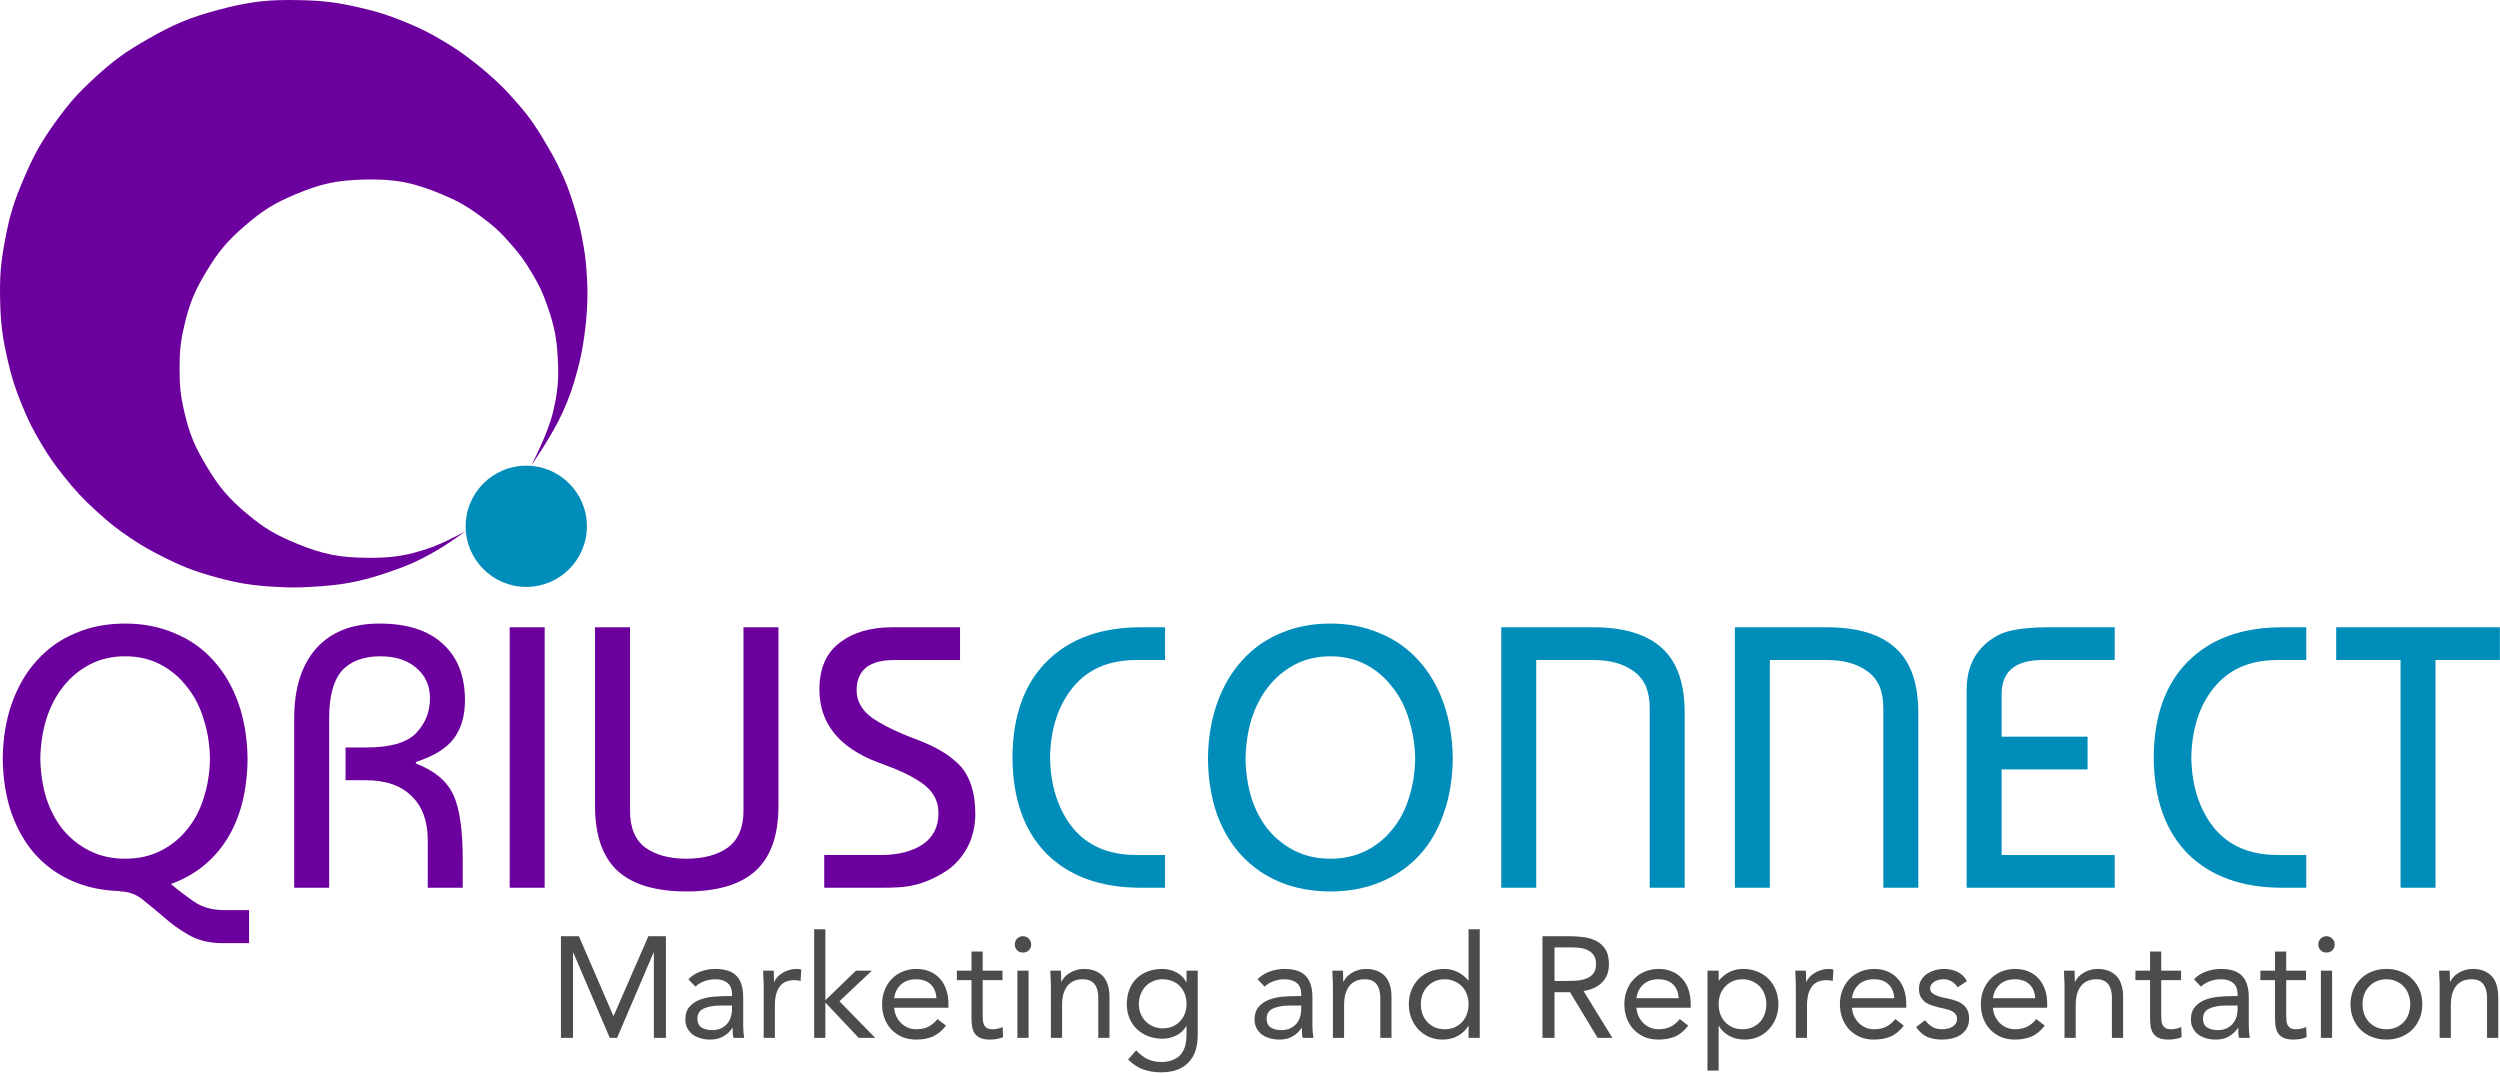
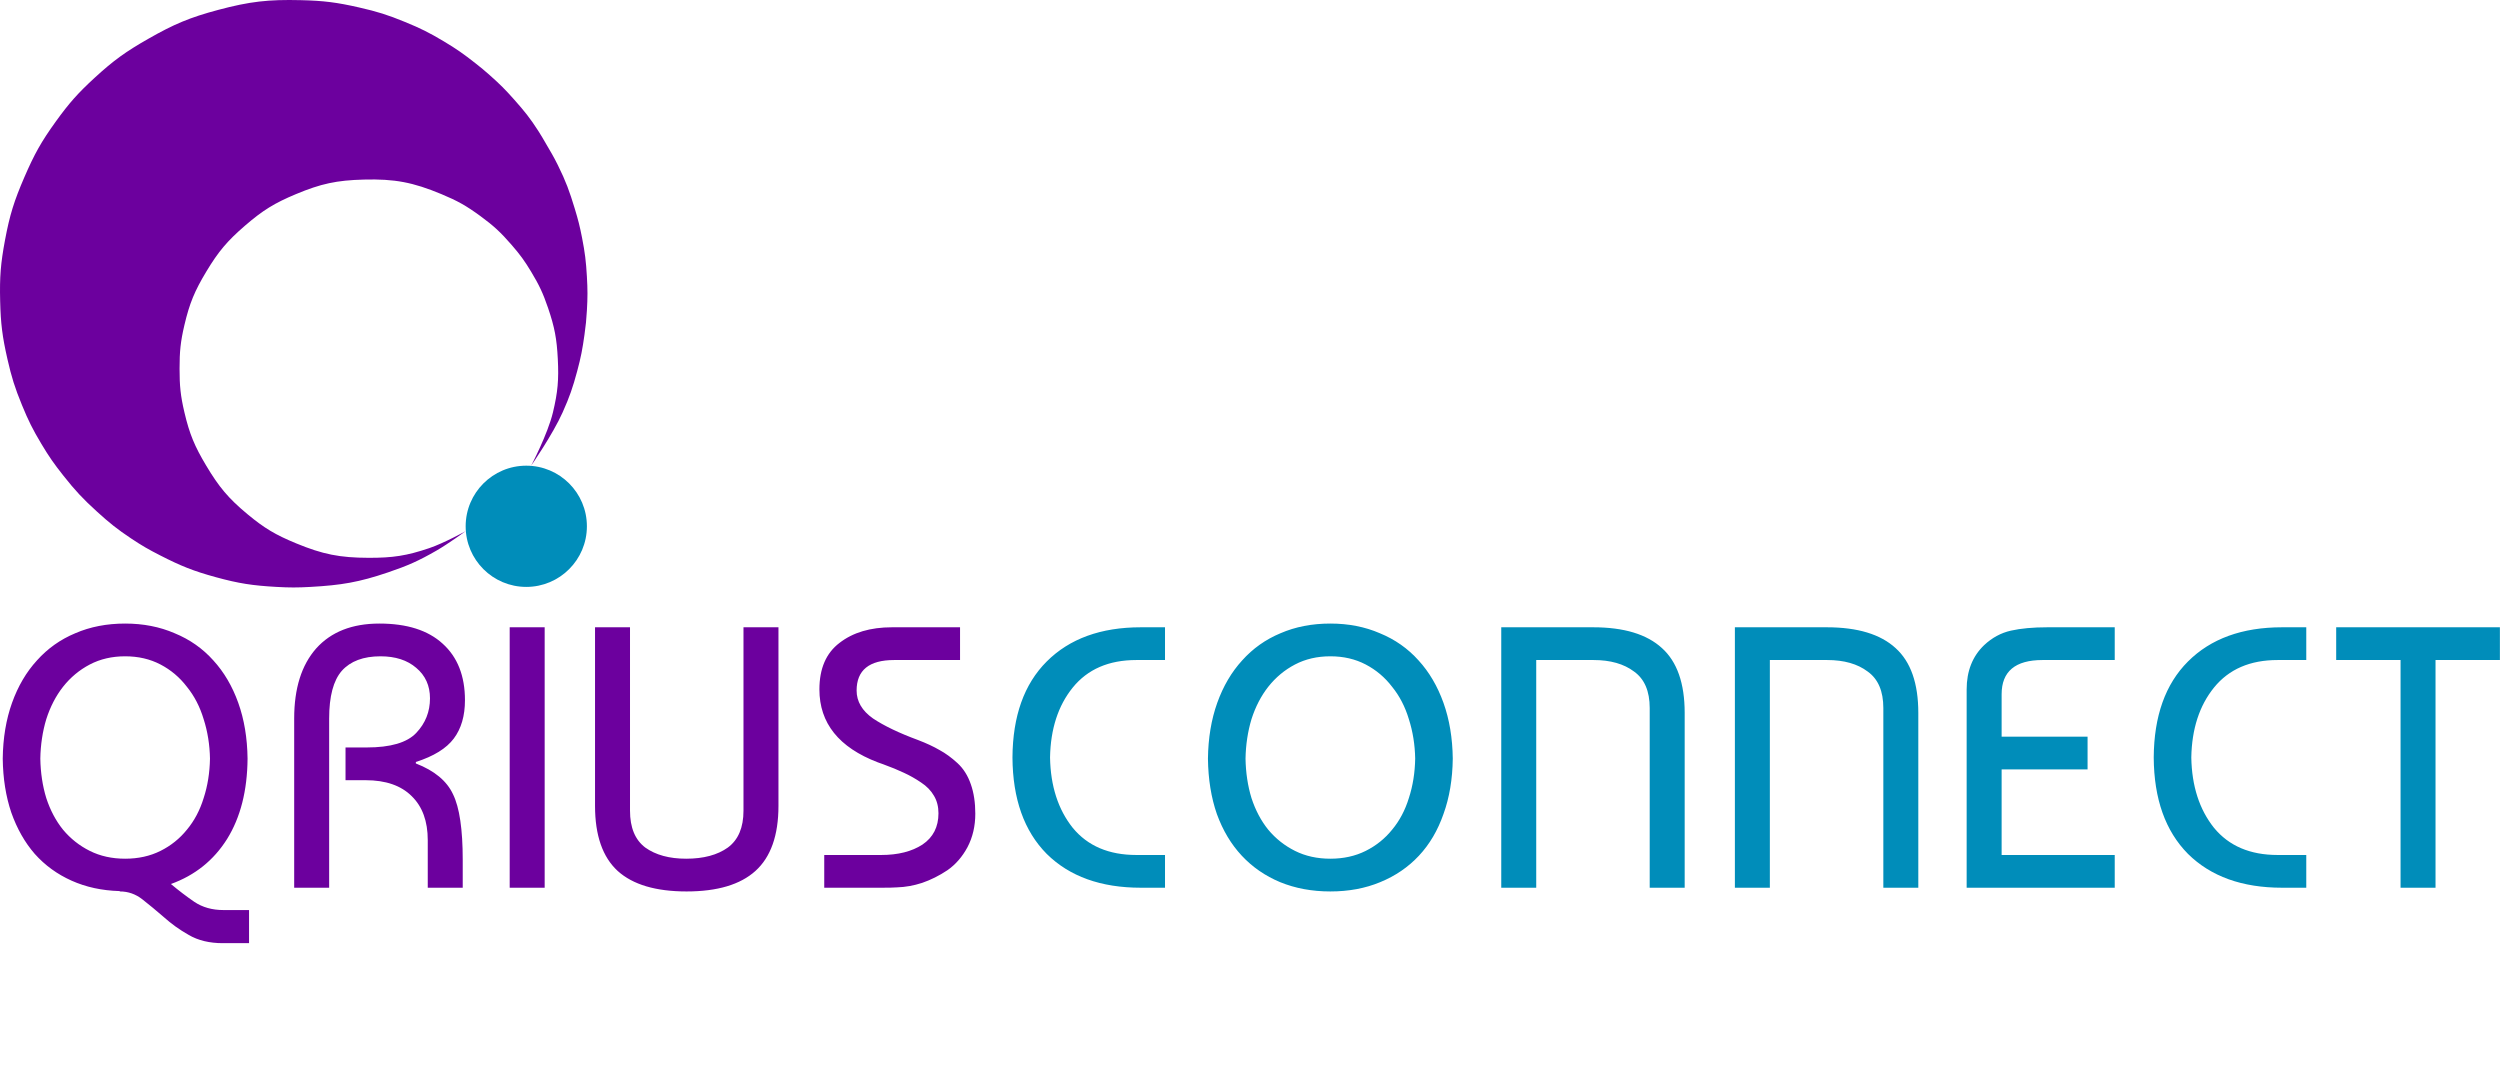
<svg xmlns="http://www.w3.org/2000/svg" width="383" height="165" viewBox="0 0 383 165" fill="none">
  <g clip-path="url(#clip0_70_308)">
    <path d="M34.221 139.42H38.154V144.493H34.107C32.093 144.493 30.364 144.075 28.92 143.239C27.514 142.441 26.241 141.529 25.101 140.503C23.961 139.515 22.859 138.603 21.795 137.767C20.769 136.969 19.629 136.57 18.375 136.57L18.318 136.513C15.62 136.437 13.169 135.905 10.965 134.917C8.761 133.929 6.88 132.561 5.322 130.813C3.802 129.065 2.605 126.956 1.731 124.486C0.895 122.016 0.458 119.261 0.42 116.221C0.458 113.067 0.933 110.217 1.845 107.671C2.757 105.125 4.03 102.959 5.664 101.173C7.298 99.349 9.255 97.962 11.535 97.012C13.815 96.024 16.361 95.53 19.173 95.53C21.947 95.53 24.474 96.024 26.754 97.012C29.072 97.962 31.048 99.349 32.682 101.173C34.316 102.959 35.589 105.125 36.501 107.671C37.413 110.217 37.888 113.067 37.926 116.221C37.888 121.123 36.843 125.227 34.791 128.533C32.739 131.801 29.87 134.1 26.184 135.43C27.362 136.418 28.559 137.33 29.775 138.166C31.029 139.002 32.511 139.42 34.221 139.42ZM32.169 116.221C32.131 114.093 31.808 112.079 31.2 110.179C30.63 108.279 29.775 106.626 28.635 105.22C27.533 103.776 26.184 102.636 24.588 101.8C22.992 100.964 21.187 100.546 19.173 100.546C17.159 100.546 15.354 100.964 13.758 101.8C12.162 102.636 10.794 103.776 9.654 105.22C8.552 106.626 7.697 108.279 7.089 110.179C6.519 112.079 6.215 114.093 6.177 116.221C6.215 118.387 6.519 120.401 7.089 122.263C7.697 124.125 8.552 125.74 9.654 127.108C10.794 128.476 12.162 129.559 13.758 130.357C15.354 131.155 17.159 131.554 19.173 131.554C21.187 131.554 22.992 131.155 24.588 130.357C26.184 129.559 27.533 128.476 28.635 127.108C29.775 125.74 30.63 124.125 31.2 122.263C31.808 120.401 32.131 118.387 32.169 116.221ZM45.069 136V110.065C45.069 105.467 46.19 101.895 48.432 99.349C50.712 96.803 53.942 95.53 58.122 95.53C62.34 95.53 65.57 96.556 67.812 98.608C70.092 100.66 71.232 103.548 71.232 107.272C71.232 109.666 70.662 111.623 69.522 113.143C68.382 114.663 66.444 115.86 63.708 116.734V116.962C66.558 118.064 68.458 119.641 69.408 121.693C70.396 123.707 70.89 127.051 70.89 131.725V136H65.532V128.704C65.532 125.816 64.715 123.574 63.081 121.978C61.447 120.344 59.091 119.527 56.013 119.527H52.935V114.511H56.184C59.832 114.511 62.359 113.77 63.765 112.288C65.171 110.806 65.874 109.039 65.874 106.987C65.874 105.049 65.171 103.491 63.765 102.313C62.397 101.135 60.573 100.546 58.293 100.546C55.671 100.546 53.695 101.287 52.365 102.769C51.073 104.251 50.427 106.683 50.427 110.065V136H45.069ZM83.443 136H78.085V96.1H83.443V136ZM113.902 96.1H119.26V123.46C119.26 127.982 118.082 131.307 115.726 133.435C113.408 135.525 109.893 136.57 105.181 136.57C100.469 136.57 96.954 135.525 94.636 133.435C92.318 131.307 91.159 127.982 91.159 123.46V96.1H96.517V124.201C96.517 126.785 97.296 128.666 98.854 129.844C100.45 130.984 102.54 131.554 105.124 131.554C107.784 131.554 109.912 130.984 111.508 129.844C113.104 128.666 113.902 126.785 113.902 124.201V96.1ZM147.079 96.1V101.116H136.99C133.152 101.116 131.233 102.674 131.233 105.79C131.233 107.462 132.069 108.887 133.741 110.065C135.451 111.205 137.75 112.307 140.638 113.371C141.93 113.865 143.032 114.378 143.944 114.91C144.856 115.404 145.768 116.069 146.68 116.905C147.592 117.741 148.276 118.824 148.732 120.154C149.188 121.446 149.416 122.947 149.416 124.657C149.416 126.557 149.017 128.267 148.219 129.787C147.421 131.269 146.395 132.447 145.141 133.321C143.887 134.157 142.595 134.803 141.265 135.259C139.973 135.677 138.7 135.905 137.446 135.943C136.914 135.981 136.154 136 135.166 136H126.274V130.984H134.995C137.579 130.984 139.688 130.452 141.322 129.388C142.956 128.286 143.773 126.69 143.773 124.6C143.773 123.574 143.545 122.681 143.089 121.921C142.633 121.123 141.968 120.439 141.094 119.869C140.258 119.299 139.384 118.805 138.472 118.387C137.598 117.969 136.534 117.532 135.28 117.076C134.938 116.962 134.672 116.867 134.482 116.791C128.516 114.511 125.533 110.787 125.533 105.619C125.533 102.427 126.559 100.052 128.611 98.494C130.663 96.898 133.342 96.1 136.648 96.1H147.079Z" fill="#6C009E" />
    <path d="M155.11 116.05C155.148 109.704 156.896 104.802 160.354 101.344C163.85 97.848 168.657 96.1 174.775 96.1H178.48V101.116H174.091C169.873 101.116 166.624 102.522 164.344 105.334C162.102 108.108 160.943 111.68 160.867 116.05C160.943 120.42 162.102 124.011 164.344 126.823C166.624 129.597 169.873 130.984 174.091 130.984H178.48V136H174.775C168.657 136 163.85 134.271 160.354 130.813C156.896 127.317 155.148 122.396 155.11 116.05ZM216.807 116.221C216.769 114.093 216.446 112.079 215.838 110.179C215.268 108.279 214.413 106.626 213.273 105.22C212.171 103.776 210.822 102.636 209.226 101.8C207.63 100.964 205.825 100.546 203.811 100.546C201.797 100.546 199.992 100.964 198.396 101.8C196.8 102.636 195.432 103.776 194.292 105.22C193.19 106.626 192.335 108.279 191.727 110.179C191.157 112.079 190.853 114.093 190.815 116.221C190.853 118.387 191.157 120.401 191.727 122.263C192.335 124.125 193.19 125.74 194.292 127.108C195.432 128.476 196.8 129.559 198.396 130.357C199.992 131.155 201.797 131.554 203.811 131.554C205.825 131.554 207.63 131.155 209.226 130.357C210.822 129.559 212.171 128.476 213.273 127.108C214.413 125.74 215.268 124.125 215.838 122.263C216.446 120.401 216.769 118.387 216.807 116.221ZM185.058 116.221C185.096 113.067 185.571 110.217 186.483 107.671C187.395 105.125 188.668 102.959 190.302 101.173C191.936 99.349 193.893 97.962 196.173 97.012C198.453 96.024 200.999 95.53 203.811 95.53C206.585 95.53 209.112 96.024 211.392 97.012C213.71 97.962 215.686 99.349 217.32 101.173C218.954 102.959 220.227 105.125 221.139 107.671C222.051 110.217 222.526 113.067 222.564 116.221C222.526 119.375 222.051 122.206 221.139 124.714C220.265 127.222 219.011 129.35 217.377 131.098C215.743 132.846 213.767 134.195 211.449 135.145C209.169 136.095 206.623 136.57 203.811 136.57C200.999 136.57 198.434 136.095 196.116 135.145C193.836 134.195 191.879 132.846 190.245 131.098C188.611 129.35 187.338 127.222 186.426 124.714C185.552 122.206 185.096 119.375 185.058 116.221ZM235.35 136H229.992V96.1H244.071C248.783 96.1 252.298 97.164 254.616 99.292C256.934 101.382 258.093 104.688 258.093 109.21V136H252.735V108.469C252.735 105.885 251.937 104.023 250.341 102.883C248.783 101.705 246.712 101.116 244.128 101.116H235.35V136ZM271.142 136H265.784V96.1H279.863C284.575 96.1 288.09 97.164 290.408 99.292C292.726 101.382 293.885 104.688 293.885 109.21V136H288.527V108.469C288.527 105.885 287.729 104.023 286.133 102.883C284.575 101.705 282.504 101.116 279.92 101.116H271.142V136ZM323.977 136H301.291V105.619C301.291 102.807 302.184 100.546 303.97 98.836C305.186 97.696 306.554 96.955 308.074 96.613C309.594 96.271 311.456 96.1 313.66 96.1H323.977V101.116H312.919C308.739 101.116 306.649 102.864 306.649 106.36V112.858H319.816V117.874H306.649V130.984H323.977V136ZM329.951 116.05C329.989 109.704 331.737 104.802 335.195 101.344C338.691 97.848 343.498 96.1 349.616 96.1H353.321V101.116H348.932C344.714 101.116 341.465 102.522 339.185 105.334C336.943 108.108 335.784 111.68 335.708 116.05C335.784 120.42 336.943 124.011 339.185 126.823C341.465 129.597 344.714 130.984 348.932 130.984H353.321V136H349.616C343.498 136 338.691 134.271 335.195 130.813C331.737 127.317 329.989 122.396 329.951 116.05ZM357.904 101.116V96.1H382.984V101.116H373.123V136H367.765V101.116H357.904Z" fill="#008DBA" />
-     <path d="M85.936 143.424H88.686L93.966 155.634H94.01L99.334 143.424H102.018V159H100.17V145.932H100.126L94.538 159H93.416L87.828 145.932H87.784V159H85.936V143.424ZM105.455 150.024C105.983 149.481 106.606 149.085 107.325 148.836C108.058 148.572 108.799 148.44 109.547 148.44C111.072 148.44 112.172 148.799 112.847 149.518C113.522 150.237 113.859 151.329 113.859 152.796V157.218C113.859 157.511 113.874 157.819 113.903 158.142C113.932 158.45 113.969 158.736 114.013 159H112.363C112.304 158.765 112.268 158.509 112.253 158.23C112.253 157.937 112.253 157.68 112.253 157.46H112.209C111.872 157.988 111.417 158.421 110.845 158.758C110.288 159.095 109.613 159.264 108.821 159.264C108.293 159.264 107.794 159.198 107.325 159.066C106.87 158.934 106.467 158.743 106.115 158.494C105.778 158.23 105.506 157.907 105.301 157.526C105.096 157.145 104.993 156.705 104.993 156.206C104.993 155.355 105.213 154.688 105.653 154.204C106.093 153.72 106.636 153.361 107.281 153.126C107.941 152.891 108.645 152.745 109.393 152.686C110.156 152.627 110.852 152.598 111.483 152.598H112.143V152.29C112.143 151.542 111.916 150.977 111.461 150.596C111.021 150.215 110.398 150.024 109.591 150.024C109.034 150.024 108.484 150.119 107.941 150.31C107.413 150.486 106.944 150.765 106.533 151.146L105.455 150.024ZM110.427 154.05C109.327 154.05 108.454 154.204 107.809 154.512C107.164 154.82 106.841 155.326 106.841 156.03C106.841 156.675 107.054 157.137 107.479 157.416C107.919 157.68 108.462 157.812 109.107 157.812C109.606 157.812 110.038 157.731 110.405 157.57C110.786 157.394 111.102 157.167 111.351 156.888C111.6 156.609 111.791 156.287 111.923 155.92C112.055 155.539 112.128 155.135 112.143 154.71V154.05H110.427ZM116.995 151.146C116.995 150.677 116.981 150.237 116.951 149.826C116.922 149.415 116.907 149.041 116.907 148.704H118.535C118.535 148.983 118.543 149.261 118.557 149.54C118.572 149.819 118.579 150.105 118.579 150.398H118.623C118.741 150.149 118.902 149.907 119.107 149.672C119.327 149.437 119.584 149.232 119.877 149.056C120.171 148.865 120.501 148.719 120.867 148.616C121.234 148.499 121.63 148.44 122.055 148.44C122.173 148.44 122.29 148.447 122.407 148.462C122.525 148.477 122.642 148.506 122.759 148.55L122.649 150.288C122.356 150.2 122.048 150.156 121.725 150.156C120.669 150.156 119.899 150.501 119.415 151.19C118.946 151.865 118.711 152.796 118.711 153.984V159H116.995V151.146ZM124.73 142.368H126.446V153.236L131.132 148.704H133.574L128.602 153.39L134.08 159H131.55L126.446 153.588V159H124.73V142.368ZM144.926 157.13C144.31 157.922 143.635 158.479 142.902 158.802C142.168 159.11 141.318 159.264 140.35 159.264C139.543 159.264 138.817 159.125 138.172 158.846C137.526 158.553 136.976 158.164 136.522 157.68C136.082 157.196 135.737 156.624 135.488 155.964C135.253 155.304 135.136 154.6 135.136 153.852C135.136 153.06 135.268 152.334 135.532 151.674C135.796 150.999 136.162 150.427 136.632 149.958C137.101 149.474 137.658 149.1 138.304 148.836C138.949 148.572 139.653 148.44 140.416 148.44C141.134 148.44 141.794 148.565 142.396 148.814C142.997 149.049 143.51 149.401 143.936 149.87C144.376 150.325 144.713 150.889 144.948 151.564C145.182 152.224 145.3 152.979 145.3 153.83V154.38H136.984C137.013 154.82 137.116 155.245 137.292 155.656C137.482 156.052 137.724 156.404 138.018 156.712C138.311 157.005 138.656 157.24 139.052 157.416C139.448 157.592 139.88 157.68 140.35 157.68C141.098 157.68 141.728 157.548 142.242 157.284C142.755 157.02 143.217 156.631 143.628 156.118L144.926 157.13ZM143.452 152.928C143.422 152.048 143.136 151.344 142.594 150.816C142.051 150.288 141.303 150.024 140.35 150.024C139.396 150.024 138.626 150.288 138.04 150.816C137.453 151.344 137.101 152.048 136.984 152.928H143.452ZM153.586 150.156H150.55V155.304C150.55 155.641 150.558 155.957 150.572 156.25C150.587 156.529 150.646 156.778 150.748 156.998C150.851 157.203 151.005 157.372 151.21 157.504C151.416 157.621 151.709 157.68 152.09 157.68C152.34 157.68 152.596 157.651 152.86 157.592C153.124 157.533 153.374 157.445 153.608 157.328L153.674 158.89C153.381 159.022 153.051 159.117 152.684 159.176C152.332 159.235 151.995 159.264 151.672 159.264C151.056 159.264 150.565 159.183 150.198 159.022C149.832 158.861 149.546 158.633 149.34 158.34C149.135 158.047 148.996 157.687 148.922 157.262C148.864 156.822 148.834 156.338 148.834 155.81V150.156H146.59V148.704H148.834V145.778H150.55V148.704H153.586V150.156ZM155.864 148.704H157.58V159H155.864V148.704ZM155.468 144.678C155.468 144.341 155.585 144.047 155.82 143.798C156.069 143.549 156.37 143.424 156.722 143.424C157.074 143.424 157.367 143.549 157.602 143.798C157.851 144.047 157.976 144.341 157.976 144.678C157.976 145.045 157.859 145.345 157.624 145.58C157.389 145.815 157.089 145.932 156.722 145.932C156.355 145.932 156.055 145.815 155.82 145.58C155.585 145.345 155.468 145.045 155.468 144.678ZM160.995 151.146C160.995 150.677 160.981 150.237 160.951 149.826C160.922 149.415 160.907 149.041 160.907 148.704H162.535C162.535 148.983 162.543 149.261 162.557 149.54C162.572 149.819 162.579 150.105 162.579 150.398H162.623C162.741 150.149 162.902 149.907 163.107 149.672C163.327 149.437 163.584 149.232 163.877 149.056C164.171 148.865 164.501 148.719 164.867 148.616C165.234 148.499 165.63 148.44 166.055 148.44C166.73 148.44 167.309 148.543 167.793 148.748C168.292 148.953 168.703 149.239 169.025 149.606C169.348 149.973 169.583 150.42 169.729 150.948C169.891 151.461 169.971 152.026 169.971 152.642V159H168.255V152.818C168.255 151.953 168.065 151.271 167.683 150.772C167.302 150.273 166.708 150.024 165.901 150.024C165.344 150.024 164.86 150.119 164.449 150.31C164.053 150.501 163.723 150.772 163.459 151.124C163.21 151.476 163.019 151.894 162.887 152.378C162.77 152.862 162.711 153.397 162.711 153.984V159H160.995V151.146ZM183.494 158.538C183.494 160.415 183.01 161.838 182.042 162.806C181.088 163.789 179.702 164.28 177.884 164.28C176.872 164.28 175.955 164.133 175.134 163.84C174.327 163.547 173.557 163.041 172.824 162.322L174.056 160.914C174.598 161.501 175.17 161.941 175.772 162.234C176.388 162.542 177.092 162.696 177.884 162.696C178.646 162.696 179.277 162.579 179.776 162.344C180.289 162.124 180.692 161.816 180.986 161.42C181.279 161.039 181.484 160.599 181.602 160.1C181.719 159.601 181.778 159.081 181.778 158.538V157.218H181.734C181.323 157.878 180.788 158.362 180.128 158.67C179.468 158.978 178.793 159.132 178.104 159.132C177.297 159.132 176.556 159 175.882 158.736C175.207 158.472 174.628 158.105 174.144 157.636C173.66 157.167 173.286 156.609 173.022 155.964C172.758 155.319 172.626 154.615 172.626 153.852C172.626 153.016 172.758 152.261 173.022 151.586C173.286 150.911 173.652 150.347 174.122 149.892C174.606 149.423 175.185 149.063 175.86 148.814C176.534 148.565 177.282 148.44 178.104 148.44C178.456 148.44 178.808 148.484 179.16 148.572C179.512 148.645 179.849 148.77 180.172 148.946C180.509 149.107 180.81 149.32 181.074 149.584C181.338 149.833 181.558 150.127 181.734 150.464H181.778V148.704H183.494V158.538ZM174.474 153.852C174.474 154.38 174.569 154.871 174.76 155.326C174.95 155.766 175.207 156.155 175.53 156.492C175.867 156.815 176.256 157.071 176.696 157.262C177.136 157.453 177.605 157.548 178.104 157.548C178.69 157.548 179.211 157.445 179.666 157.24C180.12 157.035 180.502 156.763 180.81 156.426C181.132 156.074 181.374 155.678 181.536 155.238C181.697 154.783 181.778 154.307 181.778 153.808C181.778 153.251 181.69 152.745 181.514 152.29C181.338 151.821 181.088 151.417 180.766 151.08C180.443 150.743 180.054 150.486 179.6 150.31C179.145 150.119 178.646 150.024 178.104 150.024C177.561 150.024 177.062 150.127 176.608 150.332C176.168 150.523 175.786 150.794 175.464 151.146C175.156 151.483 174.914 151.887 174.738 152.356C174.562 152.811 174.474 153.309 174.474 153.852ZM192.66 150.024C193.188 149.481 193.811 149.085 194.53 148.836C195.263 148.572 196.004 148.44 196.752 148.44C198.277 148.44 199.377 148.799 200.052 149.518C200.727 150.237 201.064 151.329 201.064 152.796V157.218C201.064 157.511 201.079 157.819 201.108 158.142C201.137 158.45 201.174 158.736 201.218 159H199.568C199.509 158.765 199.473 158.509 199.458 158.23C199.458 157.937 199.458 157.68 199.458 157.46H199.414C199.077 157.988 198.622 158.421 198.05 158.758C197.493 159.095 196.818 159.264 196.026 159.264C195.498 159.264 194.999 159.198 194.53 159.066C194.075 158.934 193.672 158.743 193.32 158.494C192.983 158.23 192.711 157.907 192.506 157.526C192.301 157.145 192.198 156.705 192.198 156.206C192.198 155.355 192.418 154.688 192.858 154.204C193.298 153.72 193.841 153.361 194.486 153.126C195.146 152.891 195.85 152.745 196.598 152.686C197.361 152.627 198.057 152.598 198.688 152.598H199.348V152.29C199.348 151.542 199.121 150.977 198.666 150.596C198.226 150.215 197.603 150.024 196.796 150.024C196.239 150.024 195.689 150.119 195.146 150.31C194.618 150.486 194.149 150.765 193.738 151.146L192.66 150.024ZM197.632 154.05C196.532 154.05 195.659 154.204 195.014 154.512C194.369 154.82 194.046 155.326 194.046 156.03C194.046 156.675 194.259 157.137 194.684 157.416C195.124 157.68 195.667 157.812 196.312 157.812C196.811 157.812 197.243 157.731 197.61 157.57C197.991 157.394 198.307 157.167 198.556 156.888C198.805 156.609 198.996 156.287 199.128 155.92C199.26 155.539 199.333 155.135 199.348 154.71V154.05H197.632ZM204.2 151.146C204.2 150.677 204.186 150.237 204.156 149.826C204.127 149.415 204.112 149.041 204.112 148.704H205.74C205.74 148.983 205.748 149.261 205.762 149.54C205.777 149.819 205.784 150.105 205.784 150.398H205.828C205.946 150.149 206.107 149.907 206.312 149.672C206.532 149.437 206.789 149.232 207.082 149.056C207.376 148.865 207.706 148.719 208.072 148.616C208.439 148.499 208.835 148.44 209.26 148.44C209.935 148.44 210.514 148.543 210.998 148.748C211.497 148.953 211.908 149.239 212.23 149.606C212.553 149.973 212.788 150.42 212.934 150.948C213.096 151.461 213.176 152.026 213.176 152.642V159H211.46V152.818C211.46 151.953 211.27 151.271 210.888 150.772C210.507 150.273 209.913 150.024 209.106 150.024C208.549 150.024 208.065 150.119 207.654 150.31C207.258 150.501 206.928 150.772 206.664 151.124C206.415 151.476 206.224 151.894 206.092 152.378C205.975 152.862 205.916 153.397 205.916 153.984V159H204.2V151.146ZM224.983 157.174H224.939C224.616 157.761 224.103 158.259 223.399 158.67C222.71 159.066 221.903 159.264 220.979 159.264C220.26 159.264 219.586 159.132 218.955 158.868C218.324 158.589 217.774 158.208 217.305 157.724C216.85 157.24 216.491 156.668 216.227 156.008C215.963 155.348 215.831 154.629 215.831 153.852C215.831 153.075 215.963 152.356 216.227 151.696C216.491 151.036 216.858 150.464 217.327 149.98C217.796 149.496 218.361 149.122 219.021 148.858C219.696 148.579 220.436 148.44 221.243 148.44C221.991 148.44 222.673 148.594 223.289 148.902C223.92 149.21 224.47 149.643 224.939 150.2H224.983V142.368H226.699V159H224.983V157.174ZM224.983 153.852C224.983 153.309 224.895 152.811 224.719 152.356C224.558 151.887 224.316 151.483 223.993 151.146C223.67 150.794 223.282 150.523 222.827 150.332C222.387 150.127 221.888 150.024 221.331 150.024C220.774 150.024 220.268 150.127 219.813 150.332C219.373 150.523 218.992 150.794 218.669 151.146C218.346 151.483 218.097 151.887 217.921 152.356C217.76 152.811 217.679 153.309 217.679 153.852C217.679 154.395 217.76 154.901 217.921 155.37C218.097 155.825 218.346 156.228 218.669 156.58C218.992 156.917 219.373 157.189 219.813 157.394C220.268 157.585 220.774 157.68 221.331 157.68C221.888 157.68 222.387 157.585 222.827 157.394C223.282 157.189 223.67 156.917 223.993 156.58C224.316 156.228 224.558 155.825 224.719 155.37C224.895 154.901 224.983 154.395 224.983 153.852ZM236.305 143.424H240.287C241.035 143.424 241.776 143.468 242.509 143.556C243.257 143.644 243.924 143.835 244.511 144.128C245.098 144.421 245.574 144.854 245.941 145.426C246.308 145.983 246.491 146.746 246.491 147.714C246.491 148.858 246.146 149.782 245.457 150.486C244.768 151.19 243.814 151.637 242.597 151.828L247.019 159H244.753L240.529 152.004H238.153V159H236.305V143.424ZM238.153 150.288H239.803C240.316 150.288 240.844 150.273 241.387 150.244C241.944 150.215 242.45 150.119 242.905 149.958C243.374 149.797 243.756 149.547 244.049 149.21C244.357 148.858 244.511 148.359 244.511 147.714C244.511 147.157 244.401 146.709 244.181 146.372C243.961 146.035 243.668 145.778 243.301 145.602C242.949 145.411 242.546 145.287 242.091 145.228C241.651 145.169 241.204 145.14 240.749 145.14H238.153V150.288ZM258.642 157.13C258.026 157.922 257.352 158.479 256.618 158.802C255.885 159.11 255.034 159.264 254.066 159.264C253.26 159.264 252.534 159.125 251.888 158.846C251.243 158.553 250.693 158.164 250.238 157.68C249.798 157.196 249.454 156.624 249.204 155.964C248.97 155.304 248.852 154.6 248.852 153.852C248.852 153.06 248.984 152.334 249.248 151.674C249.512 150.999 249.879 150.427 250.348 149.958C250.818 149.474 251.375 149.1 252.02 148.836C252.666 148.572 253.37 148.44 254.132 148.44C254.851 148.44 255.511 148.565 256.112 148.814C256.714 149.049 257.227 149.401 257.652 149.87C258.092 150.325 258.43 150.889 258.664 151.564C258.899 152.224 259.016 152.979 259.016 153.83V154.38H250.7C250.73 154.82 250.832 155.245 251.008 155.656C251.199 156.052 251.441 156.404 251.734 156.712C252.028 157.005 252.372 157.24 252.768 157.416C253.164 157.592 253.597 157.68 254.066 157.68C254.814 157.68 255.445 157.548 255.958 157.284C256.472 157.02 256.934 156.631 257.344 156.118L258.642 157.13ZM257.168 152.928C257.139 152.048 256.853 151.344 256.31 150.816C255.768 150.288 255.02 150.024 254.066 150.024C253.113 150.024 252.343 150.288 251.756 150.816C251.17 151.344 250.818 152.048 250.7 152.928H257.168ZM261.583 148.704H263.299V150.2H263.343C263.812 149.643 264.355 149.21 264.971 148.902C265.602 148.594 266.291 148.44 267.039 148.44C267.846 148.44 268.579 148.579 269.239 148.858C269.914 149.122 270.486 149.496 270.955 149.98C271.424 150.464 271.791 151.036 272.055 151.696C272.319 152.356 272.451 153.075 272.451 153.852C272.451 154.629 272.319 155.348 272.055 156.008C271.791 156.668 271.424 157.24 270.955 157.724C270.5 158.208 269.958 158.589 269.327 158.868C268.696 159.132 268.022 159.264 267.303 159.264C266.379 159.264 265.565 159.066 264.861 158.67C264.172 158.259 263.666 157.761 263.343 157.174H263.299V164.016H261.583V148.704ZM263.299 153.852C263.299 154.395 263.38 154.901 263.541 155.37C263.717 155.825 263.966 156.228 264.289 156.58C264.612 156.917 264.993 157.189 265.433 157.394C265.888 157.585 266.394 157.68 266.951 157.68C267.508 157.68 268.007 157.585 268.447 157.394C268.902 157.189 269.29 156.917 269.613 156.58C269.936 156.228 270.178 155.825 270.339 155.37C270.515 154.901 270.603 154.395 270.603 153.852C270.603 153.309 270.515 152.811 270.339 152.356C270.178 151.887 269.936 151.483 269.613 151.146C269.29 150.794 268.902 150.523 268.447 150.332C268.007 150.127 267.508 150.024 266.951 150.024C266.394 150.024 265.888 150.127 265.433 150.332C264.993 150.523 264.612 150.794 264.289 151.146C263.966 151.483 263.717 151.887 263.541 152.356C263.38 152.811 263.299 153.309 263.299 153.852ZM275.12 151.146C275.12 150.677 275.106 150.237 275.076 149.826C275.047 149.415 275.032 149.041 275.032 148.704H276.66C276.66 148.983 276.668 149.261 276.682 149.54C276.697 149.819 276.704 150.105 276.704 150.398H276.748C276.866 150.149 277.027 149.907 277.232 149.672C277.452 149.437 277.709 149.232 278.002 149.056C278.296 148.865 278.626 148.719 278.992 148.616C279.359 148.499 279.755 148.44 280.18 148.44C280.298 148.44 280.415 148.447 280.532 148.462C280.65 148.477 280.767 148.506 280.884 148.55L280.774 150.288C280.481 150.2 280.173 150.156 279.85 150.156C278.794 150.156 278.024 150.501 277.54 151.19C277.071 151.865 276.836 152.796 276.836 153.984V159H275.12V151.146ZM291.664 157.13C291.048 157.922 290.373 158.479 289.64 158.802C288.907 159.11 288.056 159.264 287.088 159.264C286.281 159.264 285.555 159.125 284.91 158.846C284.265 158.553 283.715 158.164 283.26 157.68C282.82 157.196 282.475 156.624 282.226 155.964C281.991 155.304 281.874 154.6 281.874 153.852C281.874 153.06 282.006 152.334 282.27 151.674C282.534 150.999 282.901 150.427 283.37 149.958C283.839 149.474 284.397 149.1 285.042 148.836C285.687 148.572 286.391 148.44 287.154 148.44C287.873 148.44 288.533 148.565 289.134 148.814C289.735 149.049 290.249 149.401 290.674 149.87C291.114 150.325 291.451 150.889 291.686 151.564C291.921 152.224 292.038 152.979 292.038 153.83V154.38H283.722C283.751 154.82 283.854 155.245 284.03 155.656C284.221 156.052 284.463 156.404 284.756 156.712C285.049 157.005 285.394 157.24 285.79 157.416C286.186 157.592 286.619 157.68 287.088 157.68C287.836 157.68 288.467 157.548 288.98 157.284C289.493 157.02 289.955 156.631 290.366 156.118L291.664 157.13ZM290.19 152.928C290.161 152.048 289.875 151.344 289.332 150.816C288.789 150.288 288.041 150.024 287.088 150.024C286.135 150.024 285.365 150.288 284.778 150.816C284.191 151.344 283.839 152.048 283.722 152.928H290.19ZM294.912 156.294C295.25 156.719 295.616 157.057 296.012 157.306C296.423 157.555 296.936 157.68 297.552 157.68C297.816 157.68 298.08 157.651 298.344 157.592C298.623 157.533 298.872 157.438 299.092 157.306C299.312 157.174 299.488 157.013 299.62 156.822C299.752 156.617 299.818 156.375 299.818 156.096C299.818 155.817 299.752 155.59 299.62 155.414C299.503 155.238 299.342 155.091 299.136 154.974C298.931 154.842 298.696 154.739 298.432 154.666C298.168 154.593 297.897 154.527 297.618 154.468C297.134 154.365 296.672 154.248 296.232 154.116C295.792 153.984 295.404 153.815 295.066 153.61C294.744 153.39 294.48 153.111 294.274 152.774C294.084 152.437 293.988 152.004 293.988 151.476C293.988 150.977 294.098 150.537 294.318 150.156C294.538 149.775 294.832 149.459 295.198 149.21C295.565 148.961 295.976 148.77 296.43 148.638C296.885 148.506 297.354 148.44 297.838 148.44C298.572 148.44 299.246 148.587 299.862 148.88C300.493 149.173 300.984 149.65 301.336 150.31L299.906 151.256C299.686 150.889 299.393 150.596 299.026 150.376C298.674 150.141 298.242 150.024 297.728 150.024C297.494 150.024 297.252 150.053 297.002 150.112C296.768 150.171 296.555 150.259 296.364 150.376C296.174 150.493 296.012 150.647 295.88 150.838C295.763 151.014 295.704 151.219 295.704 151.454C295.704 151.674 295.77 151.865 295.902 152.026C296.049 152.173 296.24 152.305 296.474 152.422C296.724 152.539 297.002 152.642 297.31 152.73C297.633 152.818 297.963 152.891 298.3 152.95C298.755 153.038 299.188 153.155 299.598 153.302C300.009 153.434 300.368 153.617 300.676 153.852C300.984 154.087 301.226 154.38 301.402 154.732C301.578 155.084 301.666 155.517 301.666 156.03C301.666 156.617 301.549 157.115 301.314 157.526C301.08 157.937 300.764 158.274 300.368 158.538C299.987 158.787 299.547 158.971 299.048 159.088C298.564 159.205 298.066 159.264 297.552 159.264C296.672 159.264 295.91 159.132 295.264 158.868C294.634 158.589 294.062 158.083 293.548 157.35L294.912 156.294ZM313.256 157.13C312.64 157.922 311.965 158.479 311.232 158.802C310.498 159.11 309.648 159.264 308.68 159.264C307.873 159.264 307.147 159.125 306.502 158.846C305.856 158.553 305.306 158.164 304.852 157.68C304.412 157.196 304.067 156.624 303.818 155.964C303.583 155.304 303.466 154.6 303.466 153.852C303.466 153.06 303.598 152.334 303.862 151.674C304.126 150.999 304.492 150.427 304.962 149.958C305.431 149.474 305.988 149.1 306.634 148.836C307.279 148.572 307.983 148.44 308.746 148.44C309.464 148.44 310.124 148.565 310.726 148.814C311.327 149.049 311.84 149.401 312.266 149.87C312.706 150.325 313.043 150.889 313.278 151.564C313.512 152.224 313.63 152.979 313.63 153.83V154.38H305.314C305.343 154.82 305.446 155.245 305.622 155.656C305.812 156.052 306.054 156.404 306.348 156.712C306.641 157.005 306.986 157.24 307.382 157.416C307.778 157.592 308.21 157.68 308.68 157.68C309.428 157.68 310.058 157.548 310.572 157.284C311.085 157.02 311.547 156.631 311.958 156.118L313.256 157.13ZM311.782 152.928C311.752 152.048 311.466 151.344 310.924 150.816C310.381 150.288 309.633 150.024 308.68 150.024C307.726 150.024 306.956 150.288 306.37 150.816C305.783 151.344 305.431 152.048 305.314 152.928H311.782ZM316.284 151.146C316.284 150.677 316.27 150.237 316.24 149.826C316.211 149.415 316.196 149.041 316.196 148.704H317.824C317.824 148.983 317.832 149.261 317.846 149.54C317.861 149.819 317.868 150.105 317.868 150.398H317.912C318.03 150.149 318.191 149.907 318.396 149.672C318.616 149.437 318.873 149.232 319.166 149.056C319.46 148.865 319.79 148.719 320.156 148.616C320.523 148.499 320.919 148.44 321.344 148.44C322.019 148.44 322.598 148.543 323.082 148.748C323.581 148.953 323.992 149.239 324.314 149.606C324.637 149.973 324.872 150.42 325.018 150.948C325.18 151.461 325.26 152.026 325.26 152.642V159H323.544V152.818C323.544 151.953 323.354 151.271 322.972 150.772C322.591 150.273 321.997 150.024 321.19 150.024C320.633 150.024 320.149 150.119 319.738 150.31C319.342 150.501 319.012 150.772 318.748 151.124C318.499 151.476 318.308 151.894 318.176 152.378C318.059 152.862 318 153.397 318 153.984V159H316.284V151.146ZM334.141 150.156H331.105V155.304C331.105 155.641 331.112 155.957 331.127 156.25C331.142 156.529 331.2 156.778 331.303 156.998C331.406 157.203 331.56 157.372 331.765 157.504C331.97 157.621 332.264 157.68 332.645 157.68C332.894 157.68 333.151 157.651 333.415 157.592C333.679 157.533 333.928 157.445 334.163 157.328L334.229 158.89C333.936 159.022 333.606 159.117 333.239 159.176C332.887 159.235 332.55 159.264 332.227 159.264C331.611 159.264 331.12 159.183 330.753 159.022C330.386 158.861 330.1 158.633 329.895 158.34C329.69 158.047 329.55 157.687 329.477 157.262C329.418 156.822 329.389 156.338 329.389 155.81V150.156H327.145V148.704H329.389V145.778H331.105V148.704H334.141V150.156ZM336.111 150.024C336.639 149.481 337.263 149.085 337.981 148.836C338.715 148.572 339.455 148.44 340.203 148.44C341.729 148.44 342.829 148.799 343.503 149.518C344.178 150.237 344.515 151.329 344.515 152.796V157.218C344.515 157.511 344.53 157.819 344.559 158.142C344.589 158.45 344.625 158.736 344.669 159H343.019C342.961 158.765 342.924 158.509 342.909 158.23C342.909 157.937 342.909 157.68 342.909 157.46H342.865C342.528 157.988 342.073 158.421 341.501 158.758C340.944 159.095 340.269 159.264 339.477 159.264C338.949 159.264 338.451 159.198 337.981 159.066C337.527 158.934 337.123 158.743 336.771 158.494C336.434 158.23 336.163 157.907 335.957 157.526C335.752 157.145 335.649 156.705 335.649 156.206C335.649 155.355 335.869 154.688 336.309 154.204C336.749 153.72 337.292 153.361 337.937 153.126C338.597 152.891 339.301 152.745 340.049 152.686C340.812 152.627 341.509 152.598 342.139 152.598H342.799V152.29C342.799 151.542 342.572 150.977 342.117 150.596C341.677 150.215 341.054 150.024 340.247 150.024C339.69 150.024 339.14 150.119 338.597 150.31C338.069 150.486 337.6 150.765 337.189 151.146L336.111 150.024ZM341.083 154.05C339.983 154.05 339.111 154.204 338.465 154.512C337.82 154.82 337.497 155.326 337.497 156.03C337.497 156.675 337.71 157.137 338.135 157.416C338.575 157.68 339.118 157.812 339.763 157.812C340.262 157.812 340.695 157.731 341.061 157.57C341.443 157.394 341.758 157.167 342.007 156.888C342.257 156.609 342.447 156.287 342.579 155.92C342.711 155.539 342.785 155.135 342.799 154.71V154.05H341.083ZM353.283 150.156H350.247V155.304C350.247 155.641 350.255 155.957 350.269 156.25C350.284 156.529 350.343 156.778 350.445 156.998C350.548 157.203 350.702 157.372 350.907 157.504C351.113 157.621 351.406 157.68 351.787 157.68C352.037 157.68 352.293 157.651 352.557 157.592C352.821 157.533 353.071 157.445 353.305 157.328L353.371 158.89C353.078 159.022 352.748 159.117 352.381 159.176C352.029 159.235 351.692 159.264 351.369 159.264C350.753 159.264 350.262 159.183 349.895 159.022C349.529 158.861 349.243 158.633 349.037 158.34C348.832 158.047 348.693 157.687 348.619 157.262C348.561 156.822 348.531 156.338 348.531 155.81V150.156H346.287V148.704H348.531V145.778H350.247V148.704H353.283V150.156ZM355.561 148.704H357.277V159H355.561V148.704ZM355.165 144.678C355.165 144.341 355.283 144.047 355.517 143.798C355.767 143.549 356.067 143.424 356.419 143.424C356.771 143.424 357.065 143.549 357.299 143.798C357.549 144.047 357.673 144.341 357.673 144.678C357.673 145.045 357.556 145.345 357.321 145.58C357.087 145.815 356.786 145.932 356.419 145.932C356.053 145.932 355.752 145.815 355.517 145.58C355.283 145.345 355.165 145.045 355.165 144.678ZM360.098 153.852C360.098 153.045 360.238 152.312 360.516 151.652C360.795 150.992 361.176 150.427 361.66 149.958C362.144 149.474 362.724 149.1 363.398 148.836C364.073 148.572 364.806 148.44 365.598 148.44C366.39 148.44 367.124 148.572 367.798 148.836C368.473 149.1 369.052 149.474 369.536 149.958C370.02 150.427 370.402 150.992 370.68 151.652C370.959 152.312 371.098 153.045 371.098 153.852C371.098 154.659 370.959 155.392 370.68 156.052C370.402 156.712 370.02 157.284 369.536 157.768C369.052 158.237 368.473 158.604 367.798 158.868C367.124 159.132 366.39 159.264 365.598 159.264C364.806 159.264 364.073 159.132 363.398 158.868C362.724 158.604 362.144 158.237 361.66 157.768C361.176 157.284 360.795 156.712 360.516 156.052C360.238 155.392 360.098 154.659 360.098 153.852ZM361.946 153.852C361.946 154.395 362.027 154.901 362.188 155.37C362.364 155.825 362.614 156.228 362.936 156.58C363.259 156.917 363.64 157.189 364.08 157.394C364.535 157.585 365.041 157.68 365.598 157.68C366.156 157.68 366.654 157.585 367.094 157.394C367.549 157.189 367.938 156.917 368.26 156.58C368.583 156.228 368.825 155.825 368.986 155.37C369.162 154.901 369.25 154.395 369.25 153.852C369.25 153.309 369.162 152.811 368.986 152.356C368.825 151.887 368.583 151.483 368.26 151.146C367.938 150.794 367.549 150.523 367.094 150.332C366.654 150.127 366.156 150.024 365.598 150.024C365.041 150.024 364.535 150.127 364.08 150.332C363.64 150.523 363.259 150.794 362.936 151.146C362.614 151.483 362.364 151.887 362.188 152.356C362.027 152.811 361.946 153.309 361.946 153.852ZM373.755 151.146C373.755 150.677 373.74 150.237 373.711 149.826C373.682 149.415 373.667 149.041 373.667 148.704H375.295C375.295 148.983 375.302 149.261 375.317 149.54C375.332 149.819 375.339 150.105 375.339 150.398H375.383C375.5 150.149 375.662 149.907 375.867 149.672C376.087 149.437 376.344 149.232 376.637 149.056C376.93 148.865 377.26 148.719 377.627 148.616C377.994 148.499 378.39 148.44 378.815 148.44C379.49 148.44 380.069 148.543 380.553 148.748C381.052 148.953 381.462 149.239 381.785 149.606C382.108 149.973 382.342 150.42 382.489 150.948C382.65 151.461 382.731 152.026 382.731 152.642V159H381.015V152.818C381.015 151.953 380.824 151.271 380.443 150.772C380.062 150.273 379.468 150.024 378.661 150.024C378.104 150.024 377.62 150.119 377.209 150.31C376.813 150.501 376.483 150.772 376.219 151.124C375.97 151.476 375.779 151.894 375.647 152.378C375.53 152.862 375.471 153.397 375.471 153.984V159H373.755V151.146Z" fill="#4C4C4C" />
    <path d="M65.769 83.972C68.043 83.2 71.34 81.371 71.34 81.371C71.34 81.371 68.696 83.299 66.883 84.343C64.126 85.931 62.467 86.663 59.454 87.686C54.982 89.205 52.283 89.652 47.568 89.915C45.54 90.028 44.395 90.029 42.367 89.915C38.7 89.707 36.623 89.398 33.081 88.429C29.625 87.483 27.728 86.716 24.538 85.086C22.743 84.169 21.756 83.604 20.08 82.486C17.932 81.052 16.792 80.136 14.88 78.4C12.677 76.398 11.525 75.163 9.68 72.828C8.257 71.028 7.514 69.968 6.337 67.999C5.005 65.772 4.349 64.457 3.365 62.056C2.269 59.382 1.778 57.816 1.136 54.998C0.357 51.577 0.106 49.591 0.022 46.084C-0.066 42.446 0.097 40.373 0.765 36.797C1.489 32.918 2.17 30.762 3.736 27.14C5.257 23.622 6.321 21.703 8.565 18.596C10.611 15.764 11.936 14.274 14.508 11.91C17.414 9.24 19.254 7.924 22.68 5.967C26.633 3.708 29.054 2.683 33.452 1.509C38.251 0.229 41.117 -0.098 46.082 0.024C49.589 0.109 51.576 0.359 54.997 1.138C57.815 1.78 59.38 2.27 62.054 3.367C64.455 4.351 65.77 5.006 67.997 6.338C69.966 7.515 71.022 8.266 72.826 9.681C73.718 10.381 74.208 10.786 75.055 11.539C76.588 12.902 77.409 13.718 78.769 15.253C80.348 17.033 81.199 18.08 82.484 20.082C82.941 20.794 83.172 21.209 83.598 21.939C84.351 23.229 84.793 23.944 85.456 25.282C86.699 27.793 87.243 29.287 88.056 31.968C88.576 33.686 88.827 34.665 89.17 36.426C89.618 38.721 89.778 40.034 89.913 42.369C90.03 44.396 90.031 45.542 89.913 47.569C89.828 49.025 89.743 49.84 89.541 51.284C89.235 53.482 89.003 54.713 88.427 56.856C87.749 59.381 87.264 60.782 86.198 63.17C84.688 66.555 81.37 71.342 81.37 71.342C81.37 71.342 83.913 66.524 84.713 63.17C85.456 60.053 85.619 58.199 85.456 54.998C85.297 51.901 84.97 50.133 83.97 47.198C83.195 44.925 82.609 43.683 81.37 41.626C80.352 39.936 79.69 39.031 78.398 37.54C76.717 35.601 75.641 34.597 73.569 33.083C71.419 31.512 70.084 30.764 67.626 29.74C63.267 27.923 60.461 27.389 55.739 27.511C51.587 27.618 49.172 28.139 45.339 29.74C42.033 31.12 40.25 32.227 37.538 34.569C34.811 36.923 33.45 38.537 31.595 41.626C29.82 44.582 29.04 46.441 28.252 49.798C27.652 52.356 27.509 53.857 27.509 56.484C27.509 59.111 27.652 60.613 28.252 63.17C29.04 66.527 29.827 68.382 31.595 71.342C33.548 74.611 34.982 76.337 37.91 78.771C40.511 80.934 42.212 81.935 45.339 83.229C49.44 84.925 52.044 85.447 56.482 85.457C60.155 85.466 62.291 85.151 65.769 83.972Z" fill="#6C009E" />
    <circle cx="80.626" cy="80.628" r="9.286" fill="#008DBA" />
  </g>
  <defs>
    <clipPath id="clip0_70_308">
      <rect width="383" height="165" fill="white" />
    </clipPath>
  </defs>
</svg>